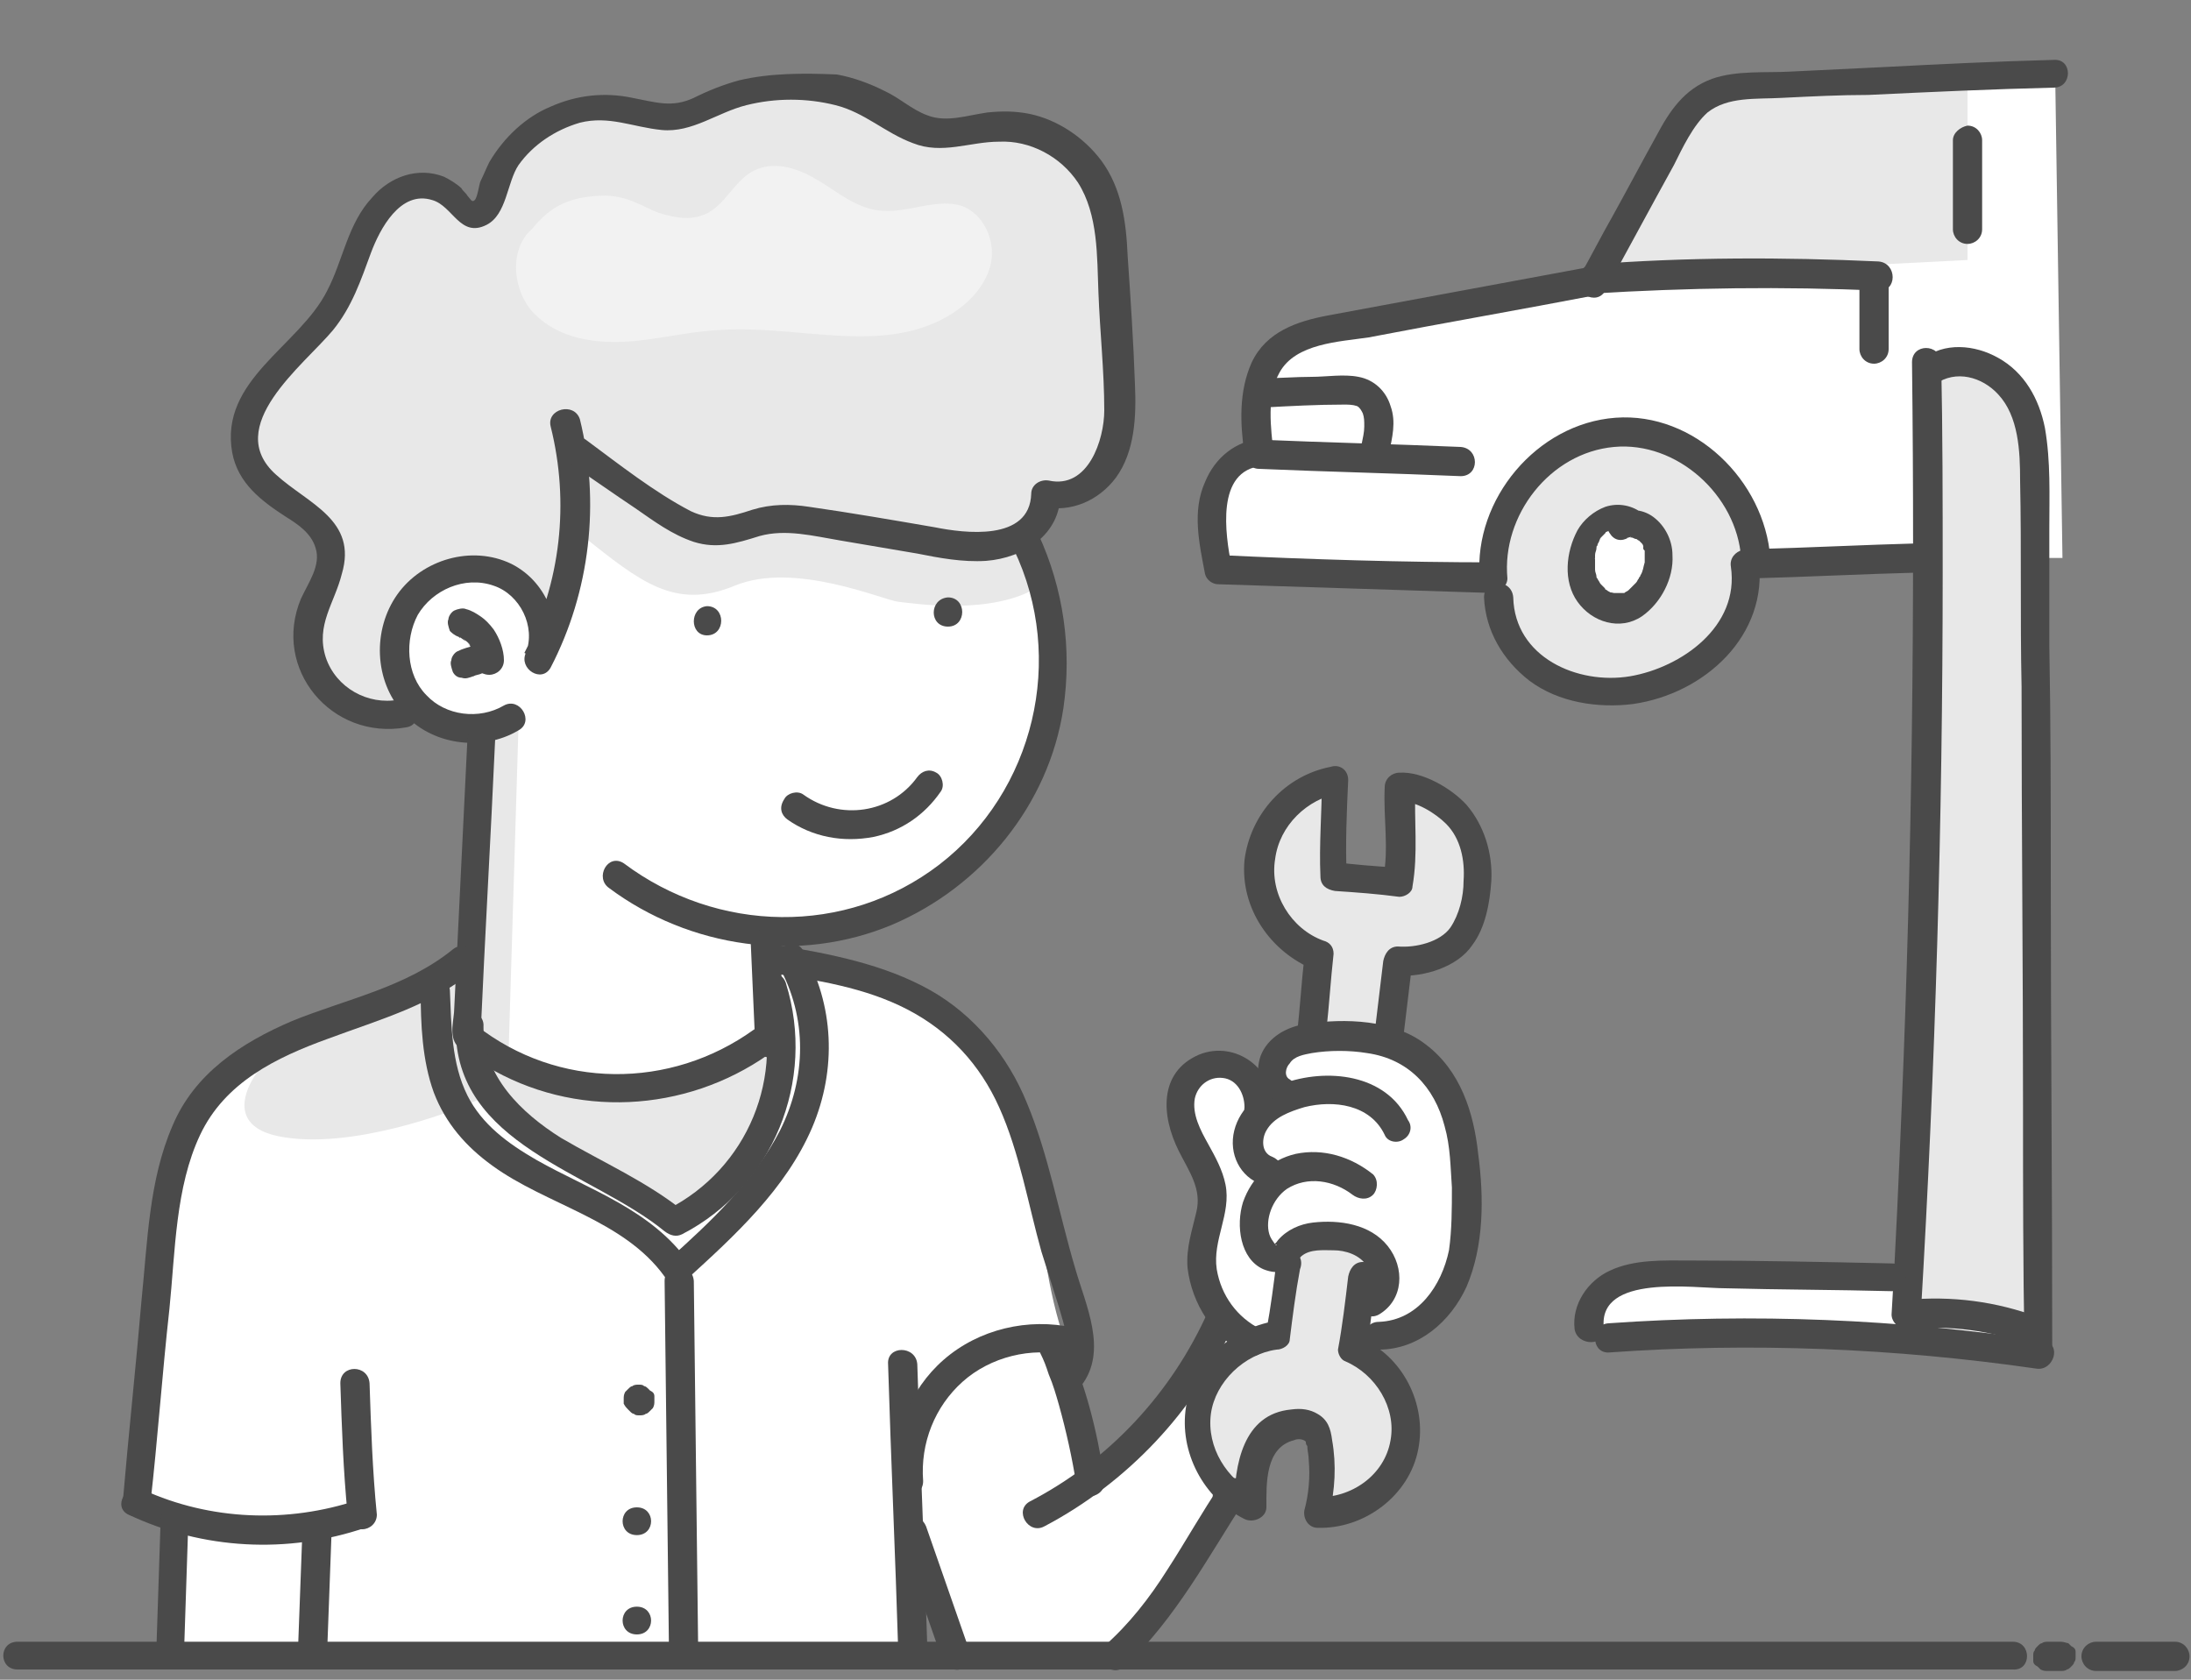
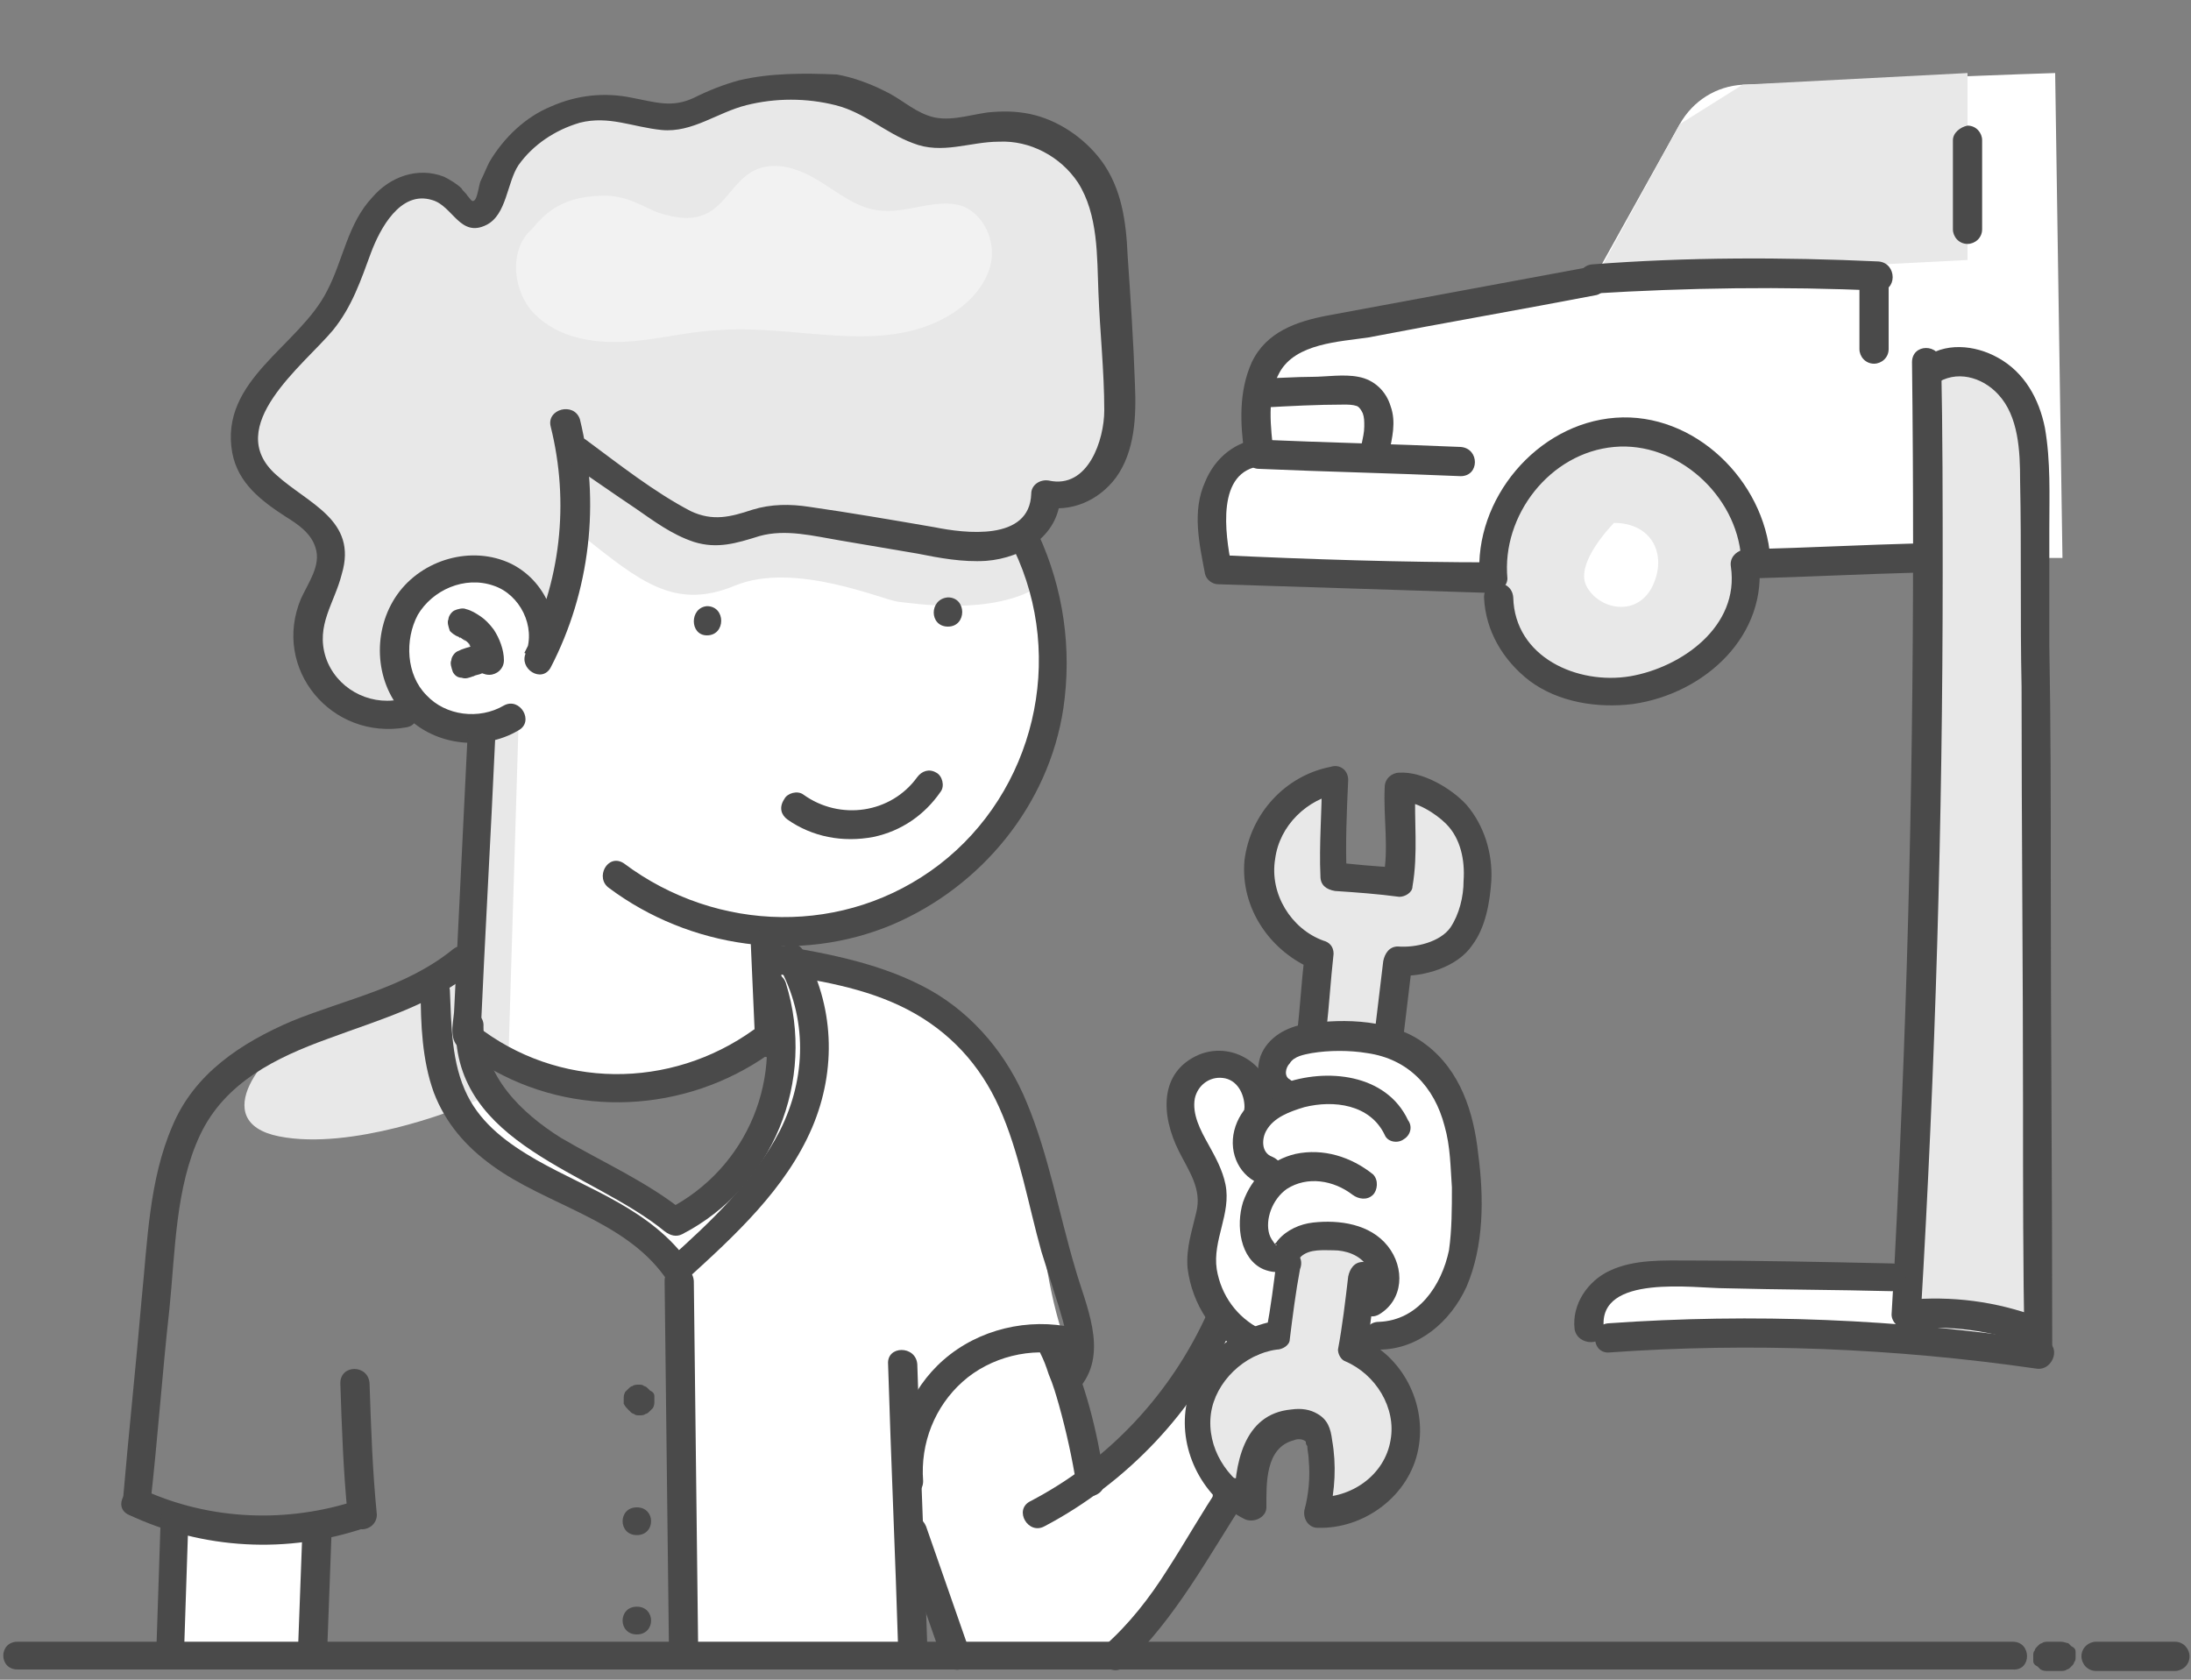
<svg xmlns="http://www.w3.org/2000/svg" x="0px" y="0px" viewBox="0 0 150 115" style="enable-background:new 0 0 150 115;" xml:space="preserve">
  <rect x="0" y="0" width="150" height="115" fill="#808080" stroke="none" />
  <style type="text/css">	.st0{fill:#FFFFFF;}	.st1{fill:#E8E8E8;}	.st2{fill:#F2F2F2;}	.st3{fill:#4A4A4A;}</style>
  <g id="Layer_1" />
  <g id="Layer_2">
    <g>
      <path class="st0" d="M139.3,91.1h0.3c0,0.3,0,0.7,0,1l-0.1,0.5c-9.7-1.5-19.6-1.8-29.4-1.1l-1.3-0.7c-0.2-1.3,0.8-2.7,2-3.2   c1.2-0.6,2.7-0.6,4-0.5c4.9,0.1,9.8,0.2,14.6,0.2l1.1,0.1c-0.1,0.8-0.1,1.7-0.1,2.5C133.4,89.7,136.5,90.1,139.3,91.1z" />
      <path class="st1" d="M132,25.5c1.8-1.5,4.7-0.4,6,1.5c1.3,2,1.3,4.4,1.3,6.8c0,1.5,0,3,0,4.5c0.1,17.6,0.2,35.3,0.2,52.9h-0.3   c-2.8-1.1-5.9-1.5-8.9-1.2c0.1-0.8,0.1-1.7,0.1-2.5c0.9-16.4,1.4-32.9,1.4-49.3c0-4.2,0-8.5-0.1-12.7H132z" />
      <path class="st0" d="M140.7,5l0.5,33.2h-1.8c0-1.5,0-3,0-4.5c0-2.3-0.1-4.8-1.3-6.8c-1.2-1.9-4.2-3-6-1.5h-0.1   c0.1,4.2,0.1,8.5,0.1,12.7h-0.6c-3.7,0.1-7.5,0.3-11.2,0.4l0-0.3c-0.2-4.8-4.9-9-9.7-8.6c-4.8,0.4-8.8,5.1-8.3,9.9   C96,39.4,89.7,39.2,83.4,39c-0.3-1.6-0.6-3.3-0.3-4.9c0.3-1.5,1.5-2.9,2.9-3.2c-0.3-2.6-0.4-5.6,1.6-7.2c1-0.7,2.2-1,3.4-1.2   c5.9-1.1,11.9-2.2,17.8-3.3l0.1-0.1c0.1,0,0.2,0,0.2,0L115,8.5c0.9-1.6,2.5-2.6,4.3-2.7C126.1,5.6,134.4,5.2,140.7,5z" />
      <path class="st1" d="M39.2,31.3c0.7,4.7-0.1,9.7-2.3,13.9c1-2.1-0.2-4.8-2.2-5.8s-4.8-0.3-6.2,1.5c-1.7,2-1.8,5.1-0.2,7.1   c0.1,0.2,0.3,0.3,0.4,0.5l-1,0.5c-1.8,0.4-3.8-0.2-5.1-1.6c-1.3-1.4-1.7-3.4-1.2-5.2c0.4-1.5,1.5-2.8,1.3-4.3   c-0.4-2.6-4-3.3-5.3-5.5c-1.2-2-0.2-4.5,1.2-6.3c1.5-1.8,3.4-3.2,4.5-5.1c0.7-1.2,1.1-2.6,1.6-3.9c0.5-1.3,1.2-2.6,2.4-3.4   c1.2-0.8,2.9-0.8,3.9,0.2c0.5,0.5,0.9,1.3,1.6,1.2c0.7-0.1,1-0.9,1.2-1.7c1-3.7,5.2-6.3,8.9-5.6c1.2,0.2,2.4,0.8,3.7,0.6   c0.9-0.1,1.7-0.6,2.5-1c3.8-1.8,8.5-1.4,12,0.8c0.8,0.5,1.5,1.1,2.4,1.3c1.6,0.5,3.3-0.2,5-0.3c2.9-0.2,5.8,1.6,6.9,4.2   c0.7,1.6,0.8,3.4,0.9,5.1c0.1,2.7,0.3,5.3,0.4,8c0.1,1.8,0.2,3.7-0.6,5.4c-0.8,1.7-2.6,3-4.4,2.5c0.1,1.1-0.6,2.1-1.5,2.7   c-0.4,0.3-0.9,0.6-1.4,0.7c-1.5,0.4-3.2,0.2-4.8-0.1c-2.6-0.4-5.1-0.9-7.7-1.3c-1.4-0.2-2.8-0.5-4.1-0.1c-0.9,0.2-1.7,0.6-2.5,0.7   c-1.7,0.2-3.3-0.8-4.7-1.8c-1.8-1.2-3.6-2.5-5.3-3.7L39.2,31.3z" />
      <path class="st0" d="M52.4,63.8l0,0.7c0,0.4,0,0.7,0,1.1c0,0.6,0.1,1.3,0.1,1.9c0,1.3,0.1,2.5,0.2,3.8l-0.5,0   c-2.9,2.1-6.5,3.3-10.1,3.2c-3.5-0.1-7-1.3-9.8-3.5c-0.1,0-0.1-0.1-0.2-0.1c0.1-1.8,0.2-3.5,0.3-5.3c0.2-5,0.5-10,0.7-15l-0.1-0.7   c-1.6,0.1-3.2-0.4-4.3-1.5c-0.1-0.2-0.3-0.3-0.4-0.5c-1.6-2-1.5-5.1,0.2-7.1c1.5-1.8,4.2-2.5,6.2-1.5s3.2,3.7,2.2,5.8   c2.2-4.2,3.1-9.2,2.3-13.9l0.3,0c1.8,1.2,3.6,2.5,5.3,3.7c1.4,1,3,2,4.7,1.8c0.9-0.1,1.7-0.5,2.5-0.7c1.4-0.3,2.8-0.1,4.1,0.1   c2.6,0.4,5.1,0.9,7.7,1.3c1.6,0.3,3.2,0.5,4.8,0.1c0.5-0.1,1-0.4,1.4-0.7l0.2,0.2c2.4,5,2.5,11.1,0.2,16.1S63.3,62,57.9,63.3   C56.1,63.8,54.2,63.9,52.4,63.8z" />
      <path class="st0" d="M55.6,73.6c-0.4,2.8-1.8,5.3-3.5,7.5s-3.8,4.1-5.8,5.9c-1.8-2.6-4.8-4.1-7.6-5.4c-2.8-1.4-5.8-2.9-7.4-5.7   c-1.4-2.4-1.5-5.3-1.5-8l-1.3-0.2c1.1-0.6,2.2-1.2,3.2-2l0.6,0c-0.1,1.8-0.2,3.5-0.3,5.3c0.1,0,0.1,0.1,0.2,0.1   c0.2,2,1.2,3.8,2.6,5.2c1.6,1.6,3.6,2.7,5.6,3.8c2,1.1,4,2.1,5.8,3.5c2.8-1.4,5.1-3.9,6.3-6.8c1.2-2.9,1.3-6.3,0.3-9.3l-0.4,0   c0-0.6,0-1.2-0.1-1.9l0.4,0c0.5,0.1,1,0.1,1.4,0.2C55.6,68.2,56,70.9,55.6,73.6z" />
-       <path class="st1" d="M52.9,67.5c1,3,0.9,6.4-0.3,9.3c-1.2,2.9-3.5,5.4-6.3,6.8c-1.7-1.5-3.8-2.5-5.8-3.5c-2-1.1-4-2.2-5.6-3.8   c-1.4-1.4-2.5-3.2-2.6-5.2c2.8,2.2,6.3,3.4,9.8,3.5c3.6,0.1,7.2-1.1,10.1-3.2l0.5,0c-0.1-1.3-0.1-2.5-0.2-3.8L52.9,67.5z" />
      <path class="st1" d="M94.9,71.3c-1.3-0.3-2.7-0.4-4-0.3c-0.3,0-0.7,0-1,0.1l-0.1-0.5c0.2-1.8,0.3-3.5,0.5-5.3   c-2.6-0.9-4.3-3.7-4.1-6.4c0.2-2.7,2.5-5.1,5.2-5.5c0,1.7-0.2,4.9-0.1,6.6l4.4,0.4c0.4-2.2,0.1-4.3,0.2-6.5c1-0.1,3,1,3.7,1.7   c2.8,2.9,1.4,8,0,8.9c-1.3,0.9-2.8,1.3-3.9,1.2l-0.6,5L94.9,71.3z" />
      <path class="st0" d="M84,73c1.3,0.3,2.2,1.6,2.1,2.9l0.2,0.3c-0.5,0.5-0.9,1.2-0.8,2c0,0.8,0.5,1.7,1.3,1.9l0.6,0.4   c-1.4,1.1-2.1,3.1-1.2,4.7c0.2,0.4,0.7,0.8,1.1,0.8l1.1,0.4c-0.2,1.6-0.4,3.2-0.7,4.8c-0.7,0.1-1.3,0.3-1.9,0.6l0,0   c-0.8-0.4-1.5-0.9-2-1.6c-1.2-1.5-1.8-3.6-1.4-5.5c0.2-0.8,0.5-1.6,0.6-2.4c0.1-1.3-0.7-2.6-1.3-3.8c-0.6-1.2-1.2-2.6-0.8-3.8   C81.3,73.5,82.7,72.7,84,73z" />
      <path class="st0" d="M88,75.2l-0.2-0.4c-1-0.5-0.9-2.1-0.1-2.8c0.6-0.5,1.3-0.7,2.1-0.8c0.3,0,0.7-0.1,1-0.1c1.3-0.1,2.7,0,4,0.3   c0.5,0.1,1.1,0.3,1.5,0.6c1.5,0.9,2.6,2.5,3.1,4.1c0.6,1.7,0.7,3.5,0.7,5.2c0.1,2.2,0,4.5-0.9,6.5c-0.9,2-2.9,3.7-5.1,3.6L93,91.2   c0.1-0.7,0.2-1.5,0.3-2.2l0.6,0.1c0.7-0.4,1.1-1.4,0.9-2.2c-0.2-0.8-0.9-1.5-1.7-1.9c-0.8-0.4-1.7-0.4-2.5-0.4   c-0.8,0-1.7,0.2-2.2,0.8c-0.2,0.2-0.4,0.6-0.7,0.7c-0.1,0-0.2,0-0.3,0c-0.4,0-0.9-0.4-1.1-0.8c-0.9-1.5-0.2-3.6,1.2-4.7l-0.6-0.4   c-0.8-0.2-1.3-1.1-1.3-1.9c0-0.7,0.3-1.4,0.8-2c0.1-0.1,0.1-0.1,0.2-0.2C87,75.7,87.4,75.4,88,75.2L88,75.2z" />
      <path class="st1" d="M85.8,103c-0.5-0.2-0.9-0.5-1.4-0.9c-1.6-1.4-2.5-3.6-2.2-5.7c0.3-2,1.7-3.7,3.5-4.6c0.6-0.3,1.3-0.5,1.9-0.6   c0.2-1.6,0.4-3.2,0.7-4.8l-1.1-0.4c0.1,0,0.2,0,0.3,0c0.3-0.1,0.5-0.4,0.7-0.7c0.6-0.6,1.4-0.7,2.2-0.8c0.9,0,1.7,0,2.5,0.4   c0.8,0.4,1.5,1,1.7,1.9c0.2,0.8-0.1,1.8-0.9,2.2L93.3,89c-0.1,0.7-0.2,1.5-0.3,2.2c0,0.3-0.1,0.6-0.1,0.9c2.5,1,4.1,4,3.5,6.7   c-0.6,2.7-3.3,4.7-6,4.5c0.4-1.8,0.5-3.7,0-5.5c-1-1-3-0.4-3.8,0.8C85.8,99.9,85.8,101.5,85.8,103z" />
      <path class="st0" d="M85.8,91.8c-1.8,0.9-3.2,2.6-3.5,4.6c-0.3,2.1,0.6,4.3,2.2,5.7l0,0c-2.8,4.3-4.3,7.7-8.1,11.3l-10.9-0.1   c-1-3-2-5.7-3-8.6l-0.3,0c-0.1-1.4-0.1-2.7-0.1-4.1h0.1c0-2.6,1.2-5.2,3.1-6.9c1.9-1.6,4.4-2.4,6.9-2.1l0,0.5   c0.9,1.9,1.9,4.9,2.6,9.2c3.8-2.9,6.9-6.7,8.9-11l0.1-0.1C84.3,90.9,84.9,91.4,85.8,91.8L85.8,91.8z" />
      <path class="st0" d="M21.6,104.5l0.1,0.4c-0.1,2.7-0.2,5.4-0.3,8.1l-9.6,0.1c0.1-3,0.2-6.1,0.3-9.1l0-0.1   C15.1,104.8,18.4,105,21.6,104.5z" />
-       <path class="st0" d="M46.5,87.7c0.1,8.8,0.2,16.6,0.3,25.4l-25.5,0c0.1-2.7,0.2-5.4,0.3-8.1l-0.1-0.4c-3.2,0.6-6.4,0.3-9.5-0.6   c-0.9-0.3-1.9-0.6-2.8-1.1c0.6-6.1,1.1-11.5,1.7-17.6c0.4-3.5,0.8-7.2,2.9-9.9c2.1-2.7,5.4-4.2,8.6-5.3c2-0.7,4.1-1.4,6-2.3   l1.3,0.2c0.1,2.8,0.1,5.6,1.5,8c1.6,2.7,4.6,4.3,7.4,5.7c2.9,1.4,5.9,2.8,7.6,5.4L46.5,87.7z" />
      <path class="st0" d="M62,100.7c0,1.4,0.1,2.7,0.1,4.1c0.1,2.8,0.2,5.7,0.3,8.5L46.8,113c-0.1-8.8-0.2-16.6-0.3-25.4L46.3,87   c2.1-1.9,4.1-3.8,5.8-5.9s3.1-4.7,3.5-7.5c0.4-2.6-0.1-5.4-1.3-7.7c4.5,0.7,9,2,12.1,5.3c2.5,2.7,3.6,6.4,4.3,10   c0.7,3.5,1,7.2,2.2,10.6c-0.3-0.1-0.5-0.1-0.8-0.1c-2.4-0.2-5,0.5-6.9,2.1C63.3,95.5,62.1,98.1,62,100.7L62,100.7z" />
    </g>
    <polygon class="st1" points="109.2,19.1 134.7,17.8 134.7,5 119.3,5.8 115,8.5  " />
    <path class="st1" d="M110.7,47.6c4.7-1.3,9.1-4.1,9.5-9.3c0.5-5.2-5.4-8.8-9.7-8.6c-4.3,0.3-7.8,5-8.3,9.9  C101.8,44.6,107.7,48.4,110.7,47.6z" />
    <path class="st0" d="M110.5,35.8c2.6,0,3.7,2.2,2.6,4.4c-1.1,2.1-3.7,1.5-4.5-0.1S110.5,35.8,110.5,35.8z" />
    <path class="st1" d="M32.3,65.7c-6.5,2.7-9.1,3.8-11.6,5c-2.5,1.1-6.6,6.1-1.6,7.1s12.2-1.9,12.2-1.9l2.4-1  C31.9,71.7,31.4,68.2,32.3,65.7z" />
    <path class="st1" d="M39.9,36.7c3.9,3.1,6.3,5.1,10.4,3.4c4.1-1.7,10.2,1,11.2,1.1s6.5,1,9.7-1.1C71,38.9,70,36.8,70,36.8  s-5.5,1.6-9.2,0.2s-7.1-1.8-10.1-0.6c-2.9,1.2-4.6-0.1-5.9-1.5c-1.3-1.4-5.6-3.7-5.6-3.7L39.9,36.7z" />
    <polygon class="st1" points="35.5,49.6 34.8,72.7 32.2,71.1 32.2,63.8 32.9,49.9  " />
    <g>
      <path class="st2" d="M36.4,15.7c1-1.2,2.1-2.2,4.7-2.3c1.9-0.1,3.1,0.9,4.1,1.2c1,0.3,2,0.5,3,0.1c1.5-0.6,2.1-2.5,3.6-3.1   c1.4-0.6,3,0,4.3,0.8c1.3,0.8,2.5,1.8,4,2c2,0.3,4.2-1,6-0.2c1.4,0.7,2.1,2.5,1.7,4c-0.4,1.5-1.6,2.7-3,3.5   c-4.6,2.6-10.3,0.5-15.6,0.9c-2.2,0.1-4.3,0.7-6.5,0.8c-2.2,0.1-4.5-0.3-6.1-1.9C35.1,20,34.8,17.1,36.4,15.7" />
    </g>
  </g>
  <g id="Layer_3">
    <g>
      <g>
        <path class="st3" d="M37.7,29.2c1.3,5.2,0.7,10.7-1.8,15.5c0.6,0.3,1.1,0.7,1.7,1c1.1-2.6,0-5.8-2.6-7.1    c-2.7-1.3-6.1-0.3-7.8,2.1c-1.7,2.4-1.6,5.9,0.4,8.1c1.9,2.2,5.4,2.7,7.9,1.2c1.1-0.6,0.1-2.3-1-1.7c-1.7,1-4,0.7-5.3-0.7    c-1.4-1.4-1.5-3.8-0.6-5.5c1-1.7,3.2-2.7,5.2-2c1.8,0.6,2.9,2.8,2.2,4.6c-0.5,1.1,1.1,2.1,1.7,1c2.7-5.2,3.4-11.3,2-17    C39.3,27.5,37.4,28,37.7,29.2L37.7,29.2z" />
      </g>
    </g>
    <g>
      <g>
        <path class="st3" d="M27.3,47.9c-2.1,0.4-4.3-0.8-5-2.9c-0.7-2.2,0.6-3.7,1.1-5.7c1.1-3.7-2.3-4.8-4.5-6.8    c-3.7-3.3,1.9-7.5,3.9-9.9c1.3-1.6,1.9-3.4,2.6-5.3c0.6-1.6,2-4.3,4.2-3.6c1.4,0.4,1.9,2.6,3.7,1.7c1.4-0.7,1.4-2.9,2.2-4.1    c1-1.4,2.5-2.4,4.2-2.9c2-0.5,3.6,0.3,5.6,0.5c2.1,0.2,3.8-1.2,5.8-1.7c2-0.5,4.1-0.5,6.1,0c2,0.5,3.4,1.9,5.3,2.6    c2,0.8,3.9-0.1,5.9-0.1c2.1-0.1,4.2,1,5.4,2.8c1.4,2.2,1.3,5.1,1.4,7.5c0.1,2.7,0.4,5.4,0.4,8.1c0,2-1.1,5.4-3.8,4.8    c-0.6-0.1-1.2,0.3-1.2,0.9c-0.1,3.3-4.6,2.7-6.6,2.3c-2.9-0.5-5.8-1-8.6-1.4c-1.3-0.2-2.6-0.2-3.9,0.2c-1.5,0.5-2.7,0.8-4.2,0.1    c-2.5-1.3-4.9-3.2-7.2-4.9c-1-0.7-2,1-1,1.7c1.5,1,2.9,2,4.4,3c1.3,0.9,2.5,1.8,4,2.3c1.6,0.5,2.9,0.1,4.5-0.4    c1.8-0.5,3.7,0,5.5,0.3c1.8,0.3,3.5,0.6,5.3,0.9c1.5,0.3,3.1,0.6,4.7,0.5c2.6-0.2,5.1-1.8,5.1-4.6c-0.4,0.3-0.8,0.6-1.2,0.9    c1.9,0.4,3.8-0.4,5-2c1.3-1.8,1.4-4.2,1.3-6.4c-0.1-2.9-0.3-5.9-0.5-8.8c-0.1-2.3-0.4-4.6-1.8-6.5c-1.2-1.6-3-2.8-4.9-3.2    c-1-0.2-1.9-0.2-2.9-0.1c-1.4,0.2-2.8,0.7-4.1,0.2c-1.1-0.4-1.9-1.2-3-1.7c-1-0.5-2.1-0.9-3.2-1.1C55,5,52.7,5,50.6,5.5    c-1.1,0.3-2.1,0.7-3.1,1.2c-1.5,0.7-2.6,0.3-4.2,0c-1.9-0.4-3.8-0.2-5.6,0.6C36,8,34.5,9.4,33.5,11.1c-0.2,0.4-0.4,0.9-0.6,1.3    c-0.1,0.2-0.2,1.1-0.4,1.3c-0.2,0.2-0.3-0.1-0.5-0.3c-0.1-0.2-0.3-0.3-0.4-0.5c-0.3-0.3-0.8-0.6-1.2-0.8c-1.8-0.7-3.7,0-4.9,1.4    c-1.7,1.8-2,4.3-3.1,6.4C20.5,23.7,15,26,15.9,31c0.4,2.1,2,3.3,3.7,4.4c0.8,0.5,1.7,1.1,2,2.1c0.4,1.2-0.5,2.4-1,3.5    c-2,4.8,2.1,9.7,7.2,8.8C29.1,49.6,28.5,47.7,27.3,47.9L27.3,47.9z" />
      </g>
    </g>
    <g>
      <g>
        <path class="st3" d="M48.4,43.5c1.3,0,1.3-2,0-2C47.2,41.6,47.2,43.5,48.4,43.5L48.4,43.5z" />
      </g>
    </g>
    <g>
      <g>
        <path class="st3" d="M64.9,42.9c1.3,0,1.3-2,0-2C63.6,41,63.6,42.9,64.9,42.9L64.9,42.9z" />
      </g>
    </g>
    <g>
      <g>
        <path class="st3" d="M41.7,60.8c5.5,4.1,13,5.2,19.4,2.5c6.1-2.6,10.7-8.2,11.7-14.8c0.6-4.1,0-8.2-1.7-11.9    c-0.5-1.1-2.2-0.1-1.7,1c3.6,7.5,1.4,16.6-5.1,21.6c-6.4,4.9-15.2,4.7-21.6-0.1C41.6,58.4,40.7,60.1,41.7,60.8L41.7,60.8z" />
      </g>
    </g>
    <g>
      <g>
        <path class="st3" d="M53.9,56.1c1.7,1.2,3.8,1.6,5.9,1.2c1.9-0.4,3.5-1.5,4.6-3.1c0.3-0.4,0.1-1.1-0.3-1.3    c-0.5-0.3-1-0.1-1.3,0.3c-1.8,2.5-5.3,3-7.8,1.2c-0.4-0.3-1.1-0.1-1.3,0.3C53.3,55.3,53.5,55.8,53.9,56.1L53.9,56.1z" />
      </g>
    </g>
    <g>
      <g>
        <path class="st3" d="M32,50.6c-0.2,4.1-0.4,8.2-0.6,12.3c-0.1,2-0.2,4.1-0.3,6.1c0,0.8-0.4,1.9,0.2,2.6c0.5,0.6,1.4,1,2,1.4    c6,3.6,13.6,3.2,19.3-0.8c1-0.7,0-2.4-1-1.7c-5.7,4.1-13.4,4.1-19-0.3c0.1,0.2,0.2,0.5,0.3,0.7c0.3-6.8,0.7-13.6,1-20.3    C34,49.4,32.1,49.4,32,50.6L32,50.6z" />
      </g>
    </g>
    <g>
      <g>
        <path class="st3" d="M51.4,64.6c0.1,2.3,0.2,4.5,0.3,6.8c0,0.5,0.4,1,1,1c0.5,0,1-0.4,1-1c-0.1-2.3-0.2-4.5-0.3-6.8    c0-0.5-0.4-1-1-1C51.9,63.6,51.4,64,51.4,64.6L51.4,64.6z" />
      </g>
    </g>
    <g>
      <g>
        <path class="st3" d="M31,65c-3.2,2.6-7.3,3.4-11,4.9c-3.5,1.5-6.7,3.6-8.2,7.2c-1.6,3.7-1.7,7.9-2.1,11.8    c-0.4,4.7-0.9,9.3-1.3,14c-0.1,1.2,1.8,1.2,1.9,0c0.5-4.4,0.8-8.8,1.3-13.3c0.4-3.9,0.4-8.3,2.1-11.9c1.7-3.6,5.2-5.3,8.8-6.6    c3.5-1.3,7.1-2.3,10-4.7C33.4,65.5,32,64.2,31,65L31,65z" />
      </g>
    </g>
    <g>
      <g>
        <path class="st3" d="M23.3,94.7c0.1,3,0.2,6,0.5,9c0,0.5,0.4,1,1,1c0.5,0,1-0.4,1-1c-0.3-3-0.4-6-0.5-9    C25.2,93.4,23.3,93.4,23.3,94.7L23.3,94.7z" />
      </g>
    </g>
    <g>
      <g>
        <path class="st3" d="M8.8,103.7c5.1,2.4,10.9,2.7,16.2,0.9c1.2-0.4,0.7-2.3-0.5-1.9c-4.8,1.6-10.1,1.4-14.7-0.7    C8.6,101.5,7.7,103.2,8.8,103.7L8.8,103.7z" />
      </g>
    </g>
    <g>
      <g>
        <path class="st3" d="M11,104c-0.1,3-0.2,6.1-0.3,9.1c0,1.3,1.9,1.3,1.9,0c0.1-3,0.2-6.1,0.3-9.1C13,102.8,11.1,102.8,11,104    L11,104z" />
      </g>
    </g>
    <g>
      <g>
        <path class="st3" d="M20.7,104.9c-0.1,2.7-0.2,5.4-0.3,8.1c0,0.5,0.5,1,1,1c0.5,0,1-0.4,1-1c0.1-2.7,0.2-5.4,0.3-8.1    c0-0.5-0.5-1-1-1C21.1,103.9,20.7,104.4,20.7,104.9L20.7,104.9z" />
      </g>
    </g>
    <g>
      <g>
        <path class="st3" d="M28.8,67.8c0,2.3,0.1,4.8,0.9,7c0.8,2.1,2.2,3.7,4,5c3.7,2.7,9,3.7,11.8,7.6c0.4,0.5,1,0.6,1.5,0.2    c3.3-3,6.8-6.2,8.6-10.4c1.7-4,1.5-8.4-0.6-12.1c-0.6-1.1-2.3-0.1-1.7,1c2,3.6,1.9,7.7,0.1,11.3c-1.8,3.5-4.8,6.3-7.7,8.9    c0.5,0.1,1,0.1,1.5,0.2c-2.6-3.7-6.8-5-10.5-7.1c-1.9-1.1-3.7-2.4-4.7-4.4c-1.1-2.2-1.1-4.8-1.2-7.2    C30.7,66.6,28.8,66.6,28.8,67.8L28.8,67.8z" />
      </g>
    </g>
    <g>
      <g>
        <path class="st3" d="M31.2,70.3c-0.1,8.1,9.3,9.9,14.3,14c0.4,0.3,0.8,0.4,1.2,0.2c6.2-3.2,9.2-10.5,7.1-17.2    c-0.4-1.2-2.3-0.7-1.9,0.5c1.9,5.9-0.7,12.2-6.2,15c0.4,0.1,0.8,0.1,1.2,0.2c-2.6-2.1-5.6-3.4-8.5-5.1c-2.7-1.7-5.3-4.2-5.3-7.6    C33.2,69,31.2,69,31.2,70.3L31.2,70.3z" />
      </g>
    </g>
    <g>
      <g>
        <path class="st3" d="M45.5,87.7c0.1,8.5,0.2,16.9,0.3,25.4c0,1.3,2,1.3,2,0c-0.1-8.5-0.2-16.9-0.3-25.4    C47.4,86.4,45.5,86.4,45.5,87.7L45.5,87.7z" />
      </g>
    </g>
    <g>
      <g>
        <path class="st3" d="M43,96.5c0,0,0.1,0.1,0.1,0.1c0.1,0.1,0.2,0.2,0.3,0.2c0.1,0.1,0.2,0.1,0.4,0.1c0.1,0,0.3,0,0.4-0.1    c0.1,0,0.2-0.1,0.3-0.2c0.1-0.1,0.1-0.1,0.2-0.2c0.1-0.2,0.1-0.3,0.1-0.5c0-0.1,0-0.2,0-0.3c0-0.2-0.1-0.3-0.3-0.4    c0,0-0.1-0.1-0.1-0.1c-0.1-0.1-0.2-0.2-0.3-0.2c-0.1-0.1-0.2-0.1-0.4-0.1c-0.1,0-0.3,0-0.4,0.1c-0.1,0-0.2,0.1-0.3,0.2    c-0.1,0.1-0.1,0.1-0.2,0.2c-0.1,0.2-0.1,0.3-0.1,0.5c0,0.1,0,0.2,0,0.3C42.8,96.3,42.9,96.4,43,96.5L43,96.5z" />
      </g>
    </g>
    <g>
      <g>
        <path class="st3" d="M43.6,105.1c1.3,0,1.3-1.9,0-1.9C42.3,103.2,42.3,105.1,43.6,105.1L43.6,105.1z" />
      </g>
    </g>
    <g>
      <g>
        <path class="st3" d="M43.6,111.9c1.3,0,1.3-1.9,0-1.9C42.3,110,42.3,111.9,43.6,111.9L43.6,111.9z" />
      </g>
    </g>
    <g>
      <g>
        <path class="st3" d="M87.4,86.3c-0.2,1.6-0.4,3.2-0.7,4.8c0.3-0.2,0.6-0.5,0.9-0.7c-3.1,0.4-5.8,2.7-6.4,5.9    c-0.5,3.1,1.2,6.3,4,7.7c0.6,0.3,1.5-0.1,1.5-0.8c0-1.6-0.1-4.1,1.9-4.6c0.2-0.1,0.6-0.1,0.8,0.1c0.1,0,0.1,0,0,0    c0,0.1,0,0.2,0.1,0.3c0,0.3,0.1,0.6,0.1,1c0.1,1.1,0,2.3-0.3,3.4c-0.1,0.6,0.3,1.2,0.9,1.2c3.2,0.1,6.3-2.2,6.9-5.4    c0.6-3.1-1.1-6.4-4-7.6c0.2,0.3,0.3,0.6,0.5,0.8c0.2-1.7,0.4-3.4,0.7-5c0.1-0.5-0.5-1-1-1c-0.6,0-0.9,0.5-1,1    c-0.2,1.7-0.4,3.4-0.7,5c0,0.3,0.2,0.7,0.5,0.8c2.1,0.9,3.5,3.2,3.1,5.4c-0.4,2.4-2.7,4-5.1,3.9c0.3,0.4,0.6,0.8,0.9,1.2    c0.4-1.7,0.5-3.4,0.2-5.1c-0.1-0.8-0.3-1.4-1-1.8c-0.5-0.3-1.1-0.4-1.8-0.3c-3.3,0.3-3.9,3.8-3.9,6.6c0.5-0.3,1-0.6,1.5-0.8    c-2-1-3.4-3.2-3.1-5.5c0.3-2.2,2.3-4.1,4.5-4.4c0.4,0,0.9-0.3,0.9-0.7c0.2-1.6,0.4-3.2,0.7-4.8C89.5,85.6,87.6,85,87.4,86.3    L87.4,86.3z" />
      </g>
    </g>
    <g>
      <g>
        <path class="st3" d="M94.4,90c1.7-1,1.8-3.2,0.6-4.7c-1.2-1.5-3.3-1.8-5.1-1.6c-0.9,0.1-1.8,0.5-2.4,1.2c0,0-0.2,0.3-0.3,0.3    c0,0,0.2,0,0.2,0c0,0,0,0.1-0.1,0c-0.2-0.3-0.3-0.4-0.4-0.7c-0.3-1,0.2-2.4,1.2-3.1c1.4-0.9,3.2-0.6,4.5,0.4c0.4,0.3,1,0.4,1.4,0    c0.3-0.3,0.4-1,0-1.4c-1.5-1.2-3.4-1.8-5.3-1.4c-1.7,0.4-3,1.6-3.6,3.3c-0.5,1.6-0.2,3.9,1.4,4.6c0.5,0.2,1.1,0.3,1.6,0    c0.4-0.2,0.7-0.6,1-0.9c0.6-0.5,1.5-0.4,2.2-0.4c0.8,0,1.8,0.3,2.3,1.1c0.4,0.6,0.3,1.3-0.2,1.6C92.3,88.9,93.3,90.6,94.4,90    L94.4,90z" />
      </g>
    </g>
    <g>
      <g>
        <path class="st3" d="M87.1,79.2c-0.8-0.3-0.7-1.3-0.4-1.8c0.5-0.9,1.6-1.3,2.6-1.6c2-0.5,4.5-0.2,5.5,1.9    c0.2,0.5,0.9,0.6,1.3,0.3c0.5-0.3,0.6-0.9,0.3-1.3c-1.5-3.2-5.6-3.6-8.6-2.5c-1.5,0.5-2.9,1.6-3.3,3.2c-0.4,1.6,0.4,3.2,1.9,3.7    c0.5,0.2,1.1-0.2,1.2-0.7C87.9,79.9,87.6,79.4,87.1,79.2L87.1,79.2z" />
      </g>
    </g>
    <g>
      <g>
        <path class="st3" d="M88.3,73.9c-0.4-0.2-0.3-0.8,0-1.1c0.3-0.5,1-0.6,1.5-0.7c1.2-0.2,2.6-0.2,3.8,0c2.8,0.4,4.6,2.3,5.3,5    c0.4,1.4,0.4,2.8,0.5,4.2c0,1.4,0,2.9-0.2,4.3c-0.5,2.4-2.1,4.8-4.8,4.9c-1.3,0-1.3,2,0,1.9c2.7,0,4.9-1.9,6-4.3    c1.2-2.8,1.2-6.1,0.8-9.1c-0.3-2.8-1.2-5.7-3.6-7.5c-2.2-1.7-5.5-1.8-8.2-1.4c-1.3,0.2-2.6,0.9-3.1,2.2c-0.4,1.2-0.1,2.5,1,3.2    C88.4,76.2,89.3,74.6,88.3,73.9L88.3,73.9z" />
      </g>
    </g>
    <g>
      <g>
        <path class="st3" d="M90.8,70.6c0.2-1.8,0.3-3.5,0.5-5.3c0-0.5-0.3-0.8-0.7-0.9c-2.2-0.8-3.7-3.2-3.3-5.6    c0.3-2.3,2.2-4.1,4.4-4.5c-0.4-0.3-0.8-0.6-1.2-0.9c0,2.2-0.2,4.4-0.1,6.6c0,0.6,0.4,0.9,1,1c1.5,0.1,2.9,0.2,4.4,0.4    c0.4,0,0.9-0.3,0.9-0.7c0.4-2.3,0.1-4.5,0.2-6.8c-0.3,0.3-0.7,0.7-1,1c1-0.1,2.4,0.8,3.1,1.5c1,1,1.3,2.5,1.2,3.9    c0,1.1-0.3,2.3-0.9,3.2c-0.7,1-2.4,1.4-3.6,1.3c-0.6,0-0.9,0.5-1,1c-0.2,1.7-0.4,3.3-0.6,5c-0.2,1.2,1.8,1.2,2,0    c0.2-1.7,0.4-3.3,0.6-5c-0.3,0.3-0.7,0.7-1,1c1.8,0.1,4.1-0.6,5.1-2.1c0.9-1.2,1.2-2.9,1.3-4.4c0.1-1.9-0.5-3.8-1.7-5.2    c-1-1.1-3-2.3-4.6-2.2c-0.5,0-1,0.4-1,1c-0.1,2.1,0.3,4.2-0.1,6.2c0.3-0.2,0.6-0.5,0.9-0.7c-1.5-0.1-2.9-0.2-4.4-0.4    c0.3,0.3,0.7,0.7,1,1c-0.1-2.2,0-4.4,0.1-6.6c0-0.7-0.6-1.1-1.2-0.9c-3.1,0.6-5.5,3.2-5.9,6.4c-0.3,3.3,1.8,6.3,4.8,7.5    c-0.2-0.3-0.5-0.6-0.7-0.9c-0.2,1.8-0.3,3.5-0.5,5.3C88.7,71.9,90.6,71.9,90.8,70.6L90.8,70.6z" />
      </g>
    </g>
    <g>
      <g>
        <path class="st3" d="M87.1,75.9c0.2-2.7-2.5-4.7-5-3.7c-2.8,1.2-2.6,4.2-1.4,6.6c0.7,1.4,1.6,2.6,1.2,4.2    c-0.3,1.3-0.7,2.4-0.6,3.8c0.3,2.5,1.8,4.8,4,5.9c1.1,0.6,2.1-1.1,1-1.7c-1.6-0.8-2.7-2.3-3-4.1c-0.3-2,1-3.8,0.6-5.8    c-0.2-1-0.7-1.9-1.2-2.8c-0.5-0.9-1.1-2-0.9-3.1c0.2-0.9,1-1.5,1.9-1.4c1,0.1,1.5,1.1,1.5,2C85,77.2,87,77.2,87.1,75.9L87.1,75.9    z" />
      </g>
    </g>
    <g>
      <g>
        <path class="st3" d="M60.8,93.4c0.2,6.6,0.5,13.2,0.7,19.8c0,1.3,2,1.3,2,0c-0.2-6.6-0.5-13.2-0.7-19.8    C62.7,92.1,60.7,92.1,60.8,93.4L60.8,93.4z" />
      </g>
    </g>
    <g>
      <g>
        <path class="st3" d="M73.5,90.9c-3.1-0.7-6.5,0.1-8.9,2.2c-2.3,2-3.6,5.2-3.4,8.3c0.1,1.2,2,1.3,2,0c-0.2-2.6,0.8-5.1,2.7-6.8    c1.9-1.7,4.7-2.4,7.2-1.8C74.2,93,74.7,91.2,73.5,90.9L73.5,90.9z" />
      </g>
    </g>
    <g>
      <g>
        <path class="st3" d="M74,94.9c1.9-2.4,0.3-5.6-0.4-8.1c-1.1-3.7-1.8-7.7-3.3-11.3c-1.3-3.2-3.6-6-6.6-7.7    c-3.2-1.8-6.9-2.5-10.5-3.1c-1.2-0.2-1.8,1.7-0.5,1.9c3.2,0.5,6.5,1,9.4,2.5c2.9,1.5,5,3.8,6.3,6.7c1.4,3.1,2,6.7,2.9,9.9    c0.4,1.3,0.8,2.5,1.2,3.8c0.3,1.1,1,2.9,0.2,3.9C71.8,94.5,73.2,95.8,74,94.9L74,94.9z" />
      </g>
    </g>
    <g>
      <g>
        <path class="st3" d="M71.2,92.6c0.3,0.6,0.4,0.9,0.6,1.5c0.3,0.7,0.5,1.4,0.7,2.1c0.5,1.8,0.9,3.6,1.2,5.5    c0.1,0.5,0.7,0.8,1.2,0.7c0.6-0.2,0.8-0.7,0.7-1.2c-0.5-3.3-1.3-6.5-2.7-9.5c-0.2-0.5-0.9-0.6-1.3-0.3    C71.1,91.6,71,92.1,71.2,92.6L71.2,92.6z" />
      </g>
    </g>
    <g>
      <g>
        <path class="st3" d="M61.5,105c1,2.9,2,5.7,3,8.6c0.2,0.5,0.7,0.8,1.2,0.7c0.5-0.1,0.9-0.7,0.7-1.2c-1-2.9-2-5.7-3-8.6    c-0.2-0.5-0.7-0.8-1.2-0.7C61.7,103.9,61.3,104.5,61.5,105L61.5,105z" />
      </g>
    </g>
    <g>
      <g>
        <path class="st3" d="M82.7,89.8c-2.5,5.6-6.8,10.2-12.2,13c-1.1,0.6-0.1,2.3,1,1.7c5.7-3,10.3-7.9,12.9-13.7    c0.2-0.5,0.1-1-0.3-1.3C83.6,89.2,82.9,89.4,82.7,89.8L82.7,89.8z" />
      </g>
    </g>
    <g>
      <g>
        <path class="st3" d="M84,103.4c1.3,0,1.3-1.9,0-1.9C82.7,101.5,82.7,103.4,84,103.4L84,103.4z" />
      </g>
    </g>
    <g>
      <g>
        <path class="st3" d="M83.6,101.6c-1.3,1.9-2.4,3.9-3.7,5.9c-1.2,1.9-2.6,3.7-4.3,5.2c-0.9,0.9,0.5,2.2,1.4,1.4    c3.5-3.3,5.7-7.5,8.3-11.5C86,101.6,84.3,100.6,83.6,101.6L83.6,101.6z" />
      </g>
    </g>
    <g>
      <g>
        <path class="st3" d="M108.7,18.3c-5.9,1.1-11.9,2.2-17.8,3.3c-2.1,0.4-4.2,1.1-5.2,3.2c-0.9,2-0.8,4.2-0.5,6.3c0.1,0.5,0.4,1,1,1    c4.6,0.2,9.2,0.3,13.8,0.5c1.3,0,1.3-1.9,0-2c-4.6-0.2-9.2-0.3-13.8-0.5c0.3,0.3,0.7,0.6,1,1c-0.2-1.8-0.5-4,0.4-5.6    c1.1-2,4.1-2.1,6.1-2.4c5.2-1,10.4-1.9,15.6-2.9C110.4,19.9,109.9,18.1,108.7,18.3L108.7,18.3z" />
      </g>
    </g>
    <g>
      <g>
        <path class="st3" d="M86.4,30c-1.8,0.2-3.2,1.3-3.9,3c-0.9,2-0.4,4.2,0,6.3c0.1,0.4,0.5,0.7,0.9,0.7c6.3,0.2,12.5,0.4,18.8,0.6    c0.5,0,1-0.5,1-1c-0.4-4.3,2.9-8.6,7.3-9c4.3-0.4,8.4,3.3,8.7,7.6c0.1,1.2,2,1.3,2,0c-0.4-5.3-5.2-10-10.6-9.6    c-5.4,0.4-9.7,5.6-9.3,10.9c0.3-0.3,0.6-0.7,1-1C96,38.5,89.7,38.3,83.4,38c0.3,0.2,0.6,0.5,0.9,0.7c-0.4-2.1-1.1-6.5,2.1-6.8    C87.7,31.8,87.7,29.8,86.4,30L86.4,30z" />
      </g>
    </g>
    <g>
      <g>
        <path class="st3" d="M101.6,40.9c0.1,2.3,1.3,4.3,3.1,5.7c2,1.5,4.7,1.9,7.1,1.6c4.9-0.7,9.3-4.7,8.6-9.9    c-0.2-1.2-2.1-0.7-1.9,0.5c0.6,4.1-3.4,6.9-6.9,7.5c-3.6,0.6-7.9-1.3-8-5.4C103.5,39.6,101.6,39.6,101.6,40.9L101.6,40.9z" />
      </g>
    </g>
    <g>
      <g>
        <path class="st3" d="M119.9,39.6c3.8-0.1,7.6-0.3,11.5-0.4c1.3,0,1.3-2,0-2c-3.8,0.1-7.6,0.3-11.5,0.4    C118.7,37.7,118.7,39.6,119.9,39.6L119.9,39.6z" />
      </g>
    </g>
    <g>
      <g>
        <path class="st3" d="M130.9,24.8c0.2,16.9,0,33.9-0.7,50.8c-0.2,4.8-0.4,9.6-0.7,14.4c0,0.5,0.5,1,1,1c3-0.3,5.8,0.1,8.6,1.1    c1.2,0.4,1.7-1.4,0.5-1.9c-2.9-1.1-6-1.5-9.1-1.2c0.3,0.3,0.7,0.7,1,1c1-16.9,1.5-33.8,1.5-50.8c0-4.8,0-9.6-0.1-14.4    C132.8,23.5,130.9,23.5,130.9,24.8L130.9,24.8z" />
      </g>
    </g>
    <g>
      <g>
        <path class="st3" d="M132.5,26.3c1.4-1,3.2-0.5,4.3,0.7c1.4,1.5,1.5,3.9,1.5,5.9c0.1,4.7,0,9.4,0.1,14.1c0,9.6,0.1,19.2,0.1,28.7    c0,5.5,0,11,0.1,16.5c0,1.3,2,1.3,1.9,0c0-10.7-0.1-21.3-0.1-32c0-5.3,0-10.7-0.1-16c0-2.7,0-5.3,0-8c0-2.3,0.1-4.6-0.3-6.9    c-0.4-2-1.4-3.8-3.2-4.8c-1.6-0.9-3.7-1.1-5.2,0.1C130.6,25.4,131.5,27.1,132.5,26.3L132.5,26.3z" />
      </g>
    </g>
    <g>
      <g>
        <path class="st3" d="M109,20.1c6.5-0.4,13.1-0.5,19.6-0.2c1.3,0.1,1.3-1.9,0-2c-6.5-0.3-13.1-0.3-19.6,0.2    C107.8,18.2,107.8,20.1,109,20.1L109,20.1z" />
      </g>
    </g>
    <g>
      <g>
-         <path class="st3" d="M112.5,35.2c-0.7-0.6-1.7-0.8-2.6-0.5c-0.8,0.3-1.5,0.9-1.9,1.6c-0.8,1.5-1,3.5,0,4.9c1,1.4,2.9,2,4.4,1    c1.3-0.9,2.2-2.6,2.1-4.2c0-1-0.5-2-1.3-2.6c-0.8-0.6-1.8-0.6-2.7-0.2c-0.5,0.2-0.6,0.9-0.3,1.3c0.3,0.5,0.8,0.6,1.3,0.3    c-0.2,0.1-0.1,0,0,0c0,0,0.3-0.1,0.1,0c-0.1,0,0,0,0.1,0c0.1,0,0.2,0,0,0c0.1,0,0.2,0.1,0.3,0.1c-0.2,0-0.1,0,0,0    c0.1,0,0.1,0.1,0.2,0.1c0,0,0.1,0.1,0,0c0,0,0.1,0.1,0.1,0.1c0,0,0.1,0.1,0.1,0.1c-0.1-0.2,0,0,0,0c0,0,0.1,0.1,0.1,0.2    c0.1,0.1,0-0.2,0,0.1c0,0.1,0,0.1,0.1,0.2c0,0.2,0,0,0,0.1c0,0.2,0,0.3,0,0.5c0,0.1,0,0.1,0,0.2c0-0.1,0,0,0,0    c-0.1,0.3-0.1,0.6-0.3,0.9c0.1-0.2,0,0,0,0c0,0.1-0.1,0.1-0.1,0.2c-0.1,0.1-0.1,0.2-0.2,0.3c0,0-0.1,0.1-0.1,0.1c0.1-0.1,0,0,0,0    c-0.1,0.1-0.2,0.2-0.3,0.3c0,0-0.1,0.1-0.1,0.1c0.1-0.1,0,0,0,0c-0.1,0.1-0.2,0.1-0.3,0.2c-0.1,0.1,0.2,0,0,0c-0.1,0-0.1,0-0.2,0    c0,0-0.2,0,0,0c-0.1,0-0.2,0-0.3,0c0,0-0.2,0,0,0c-0.1,0-0.1,0-0.2,0c0,0-0.4-0.1-0.2,0c-0.1-0.1-0.2-0.1-0.3-0.2    c0,0-0.2-0.1-0.1-0.1c0.1,0.1-0.1-0.1-0.1-0.1c0,0-0.3-0.3-0.2-0.2c-0.1-0.1-0.1-0.2-0.2-0.3c0-0.1-0.1-0.1-0.1-0.2    c0.1,0.1,0,0,0,0c0-0.2-0.1-0.3-0.1-0.5c0,0.2,0,0,0,0c0-0.1,0-0.2,0-0.3c0-0.1,0-0.3,0-0.4c0-0.2-0.1,0.2,0-0.1    c0-0.1,0-0.1,0-0.2c0-0.2,0.1-0.3,0.1-0.5c0-0.1,0-0.1,0.1-0.2c-0.1,0.2,0-0.1,0-0.1c0.1-0.1,0.1-0.3,0.2-0.4c0,0,0.1-0.1,0,0    c0.1-0.1,0.1-0.1,0.2-0.2c0,0,0.1-0.1,0.1-0.1c0.1-0.1-0.1,0,0.1-0.1c0.1,0,0.1-0.1,0.2-0.1c0.1-0.1-0.1,0,0,0    c0.1,0,0.1,0,0.2-0.1c-0.1,0-0.1,0,0,0c0.1,0,0.1,0,0.2,0c-0.1,0-0.1,0,0,0c0.1,0,0.2,0.1,0,0c0,0,0.2,0.2,0.1,0    c0.4,0.3,1,0.4,1.4,0C112.9,36.2,112.9,35.5,112.5,35.2L112.5,35.2z" />
-       </g>
+         </g>
    </g>
    <g>
      <g>
        <path class="st3" d="M86.5,27.9c1.8-0.1,3.7-0.2,5.5-0.2c0.3,0,0.6,0,0.9,0.1c0.2,0.1,0.3,0.3,0.4,0.5c0.1,0.3,0.1,0.5,0.1,0.9    c0,0.4-0.1,0.8-0.2,1.3c-0.1,0.5,0.2,1.1,0.7,1.2c0.5,0.1,1.1-0.2,1.2-0.7c0.2-1,0.5-2.1,0.1-3.2c-0.3-1-1.1-1.8-2.2-2    c-1-0.2-2.2,0-3.2,0c-1.1,0-2.3,0.1-3.4,0.1c-0.5,0-1,0.4-1,1C85.5,27.4,85.9,27.9,86.5,27.9L86.5,27.9z" />
      </g>
    </g>
    <g>
      <g>
-         <path class="st3" d="M109.9,19.9c1.6-2.9,3.1-5.7,4.7-8.6c0.6-1.2,1.3-2.7,2.3-3.6c1.4-1.1,3.3-0.9,5.1-1c2-0.1,4-0.2,5.9-0.2    c4.2-0.2,8.5-0.4,12.7-0.5c1.3,0,1.3-2,0-1.9c-3.9,0.1-7.9,0.3-11.8,0.5c-2.1,0.1-4.1,0.2-6.2,0.3c-1.7,0.1-3.7-0.1-5.4,0.5    c-1.9,0.7-2.9,2.2-3.8,3.9c-1,1.8-2,3.7-3,5.5c-0.8,1.4-1.5,2.8-2.3,4.2C107.6,20,109.3,21,109.9,19.9L109.9,19.9z" />
-       </g>
+         </g>
    </g>
    <g>
      <g>
        <path class="st3" d="M127.3,19.6c0,1.4,0,2.8,0,4.3c0,0.5,0.4,1,1,1c0.5,0,1-0.4,1-1c0-1.4,0-2.8,0-4.3c0-0.5-0.4-1-1-1    C127.7,18.7,127.3,19.1,127.3,19.6L127.3,19.6z" />
      </g>
    </g>
    <g>
      <g>
        <path class="st3" d="M133.7,9.6c0,2,0,4.1,0,6.1c0,0.5,0.4,1,1,1c0.5,0,1-0.4,1-1c0-2,0-4.1,0-6.1c0-0.5-0.4-1-1-1    C134.2,8.7,133.7,9.1,133.7,9.6L133.7,9.6z" />
      </g>
    </g>
    <g>
      <g>
        <path class="st3" d="M109.8,90.9c-0.4-3.7,6.2-2.7,8.3-2.7c3.8,0.1,7.6,0.1,11.4,0.2c1.3,0,1.3-1.9,0-1.9    c-4.6-0.1-9.2-0.2-13.8-0.2c-1.8,0-3.8-0.1-5.5,0.7c-1.5,0.7-2.6,2.3-2.4,4C108,92.2,110,92.2,109.8,90.9L109.8,90.9z" />
      </g>
    </g>
    <g>
      <g>
        <path class="st3" d="M110.1,92.6c9.8-0.7,19.6-0.3,29.3,1.1c1.2,0.2,1.8-1.7,0.5-1.9c-9.9-1.5-19.9-1.9-29.8-1.2    C108.9,90.7,108.9,92.6,110.1,92.6L110.1,92.6z" />
      </g>
    </g>
    <g>
      <g>
        <path class="st3" d="M31.4,43.6c0,0,0.1,0,0.1,0.1C31.4,43.6,31.4,43.6,31.4,43.6c0.1,0,0.3,0.2,0.5,0.3    c-0.1-0.1-0.1-0.1-0.2-0.2c0.2,0.2,0.4,0.3,0.5,0.5c-0.1-0.1-0.1-0.1-0.2-0.2c0.2,0.2,0.3,0.4,0.4,0.7c0-0.1-0.1-0.2-0.1-0.2    c0.1,0.2,0.2,0.5,0.2,0.7c0-0.1,0-0.2,0-0.3c0,0.1,0,0.2,0,0.3c0,0.3,0.1,0.5,0.3,0.7c0.2,0.2,0.4,0.3,0.7,0.3c0.5,0,1-0.4,1-1    c0-0.7-0.3-1.5-0.7-2.1c-0.3-0.4-0.6-0.7-0.9-0.9c-0.3-0.2-0.6-0.4-1-0.5c-0.2-0.1-0.6,0-0.8,0.1c-0.2,0.1-0.4,0.4-0.4,0.6    c-0.1,0.2,0,0.5,0.1,0.8C30.9,43.3,31.1,43.5,31.4,43.6L31.4,43.6z" />
      </g>
    </g>
    <g>
      <g>
        <path class="st3" d="M33.8,44.3c-0.2,0-0.5-0.1-0.7-0.1c-0.2,0-0.4,0-0.6,0c-0.4,0.1-0.8,0.2-1.2,0.4c-0.2,0.1-0.4,0.4-0.4,0.6    c-0.1,0.2,0,0.5,0.1,0.8c0.1,0.2,0.3,0.4,0.6,0.4c0.3,0.1,0.5,0,0.8-0.1c0.1,0,0.1-0.1,0.2-0.1c-0.1,0-0.2,0.1-0.2,0.1    c0.2-0.1,0.4-0.1,0.6-0.2c-0.1,0-0.2,0-0.3,0c0.2,0,0.4,0,0.6,0c-0.1,0-0.2,0-0.3,0c0.1,0,0.1,0,0.2,0c0.3,0.1,0.5,0,0.8-0.1    c0.2-0.1,0.4-0.4,0.4-0.6c0.1-0.2,0-0.5-0.1-0.8C34.2,44.5,34,44.3,33.8,44.3L33.8,44.3z" />
      </g>
    </g>
    <g>
      <g>
        <path class="st3" d="M137.8,112.4c-17.8,0-35.5,0-53.3,0c-17.7,0-35.3,0-53,0c-10.1,0-20.2,0-30.3,0c-1.3,0-1.3,1.9,0,1.9    c17.8,0,35.5,0,53.3,0c17.7,0,35.3,0,53,0c10.1,0,20.2,0,30.3,0C139.1,114.4,139.1,112.4,137.8,112.4L137.8,112.4z" />
      </g>
    </g>
    <g>
      <g>
        <path class="st3" d="M141.1,112.4c-0.3,0-0.6,0-0.9,0c-0.1,0-0.3,0-0.4,0.1c-0.1,0-0.2,0.1-0.3,0.2c-0.1,0.1-0.2,0.2-0.2,0.3    c-0.1,0.1-0.1,0.2-0.1,0.4c0,0.1,0,0.2,0,0.3c0,0.2,0.1,0.3,0.3,0.4c0.1,0.1,0.1,0.1,0.2,0.2c0.2,0.1,0.3,0.1,0.5,0.1    c0.3,0,0.6,0,0.9,0c0.1,0,0.3,0,0.4-0.1c0.1,0,0.2-0.1,0.3-0.2c0.1-0.1,0.2-0.2,0.2-0.3c0.1-0.1,0.1-0.2,0.1-0.4    c0-0.1,0-0.2,0-0.3c0-0.2-0.1-0.3-0.3-0.4c-0.1-0.1-0.1-0.1-0.2-0.2C141.5,112.5,141.3,112.4,141.1,112.4L141.1,112.4z" />
      </g>
    </g>
    <g>
      <g>
        <path class="st3" d="M148.9,112.4c-1.8,0-3.6,0-5.4,0c-0.5,0-1,0.4-1,1c0,0.5,0.4,1,1,1c1.8,0,3.6,0,5.4,0c0.5,0,1-0.4,1-1    C149.9,112.9,149.5,112.4,148.9,112.4L148.9,112.4z" />
      </g>
    </g>
  </g>
</svg>